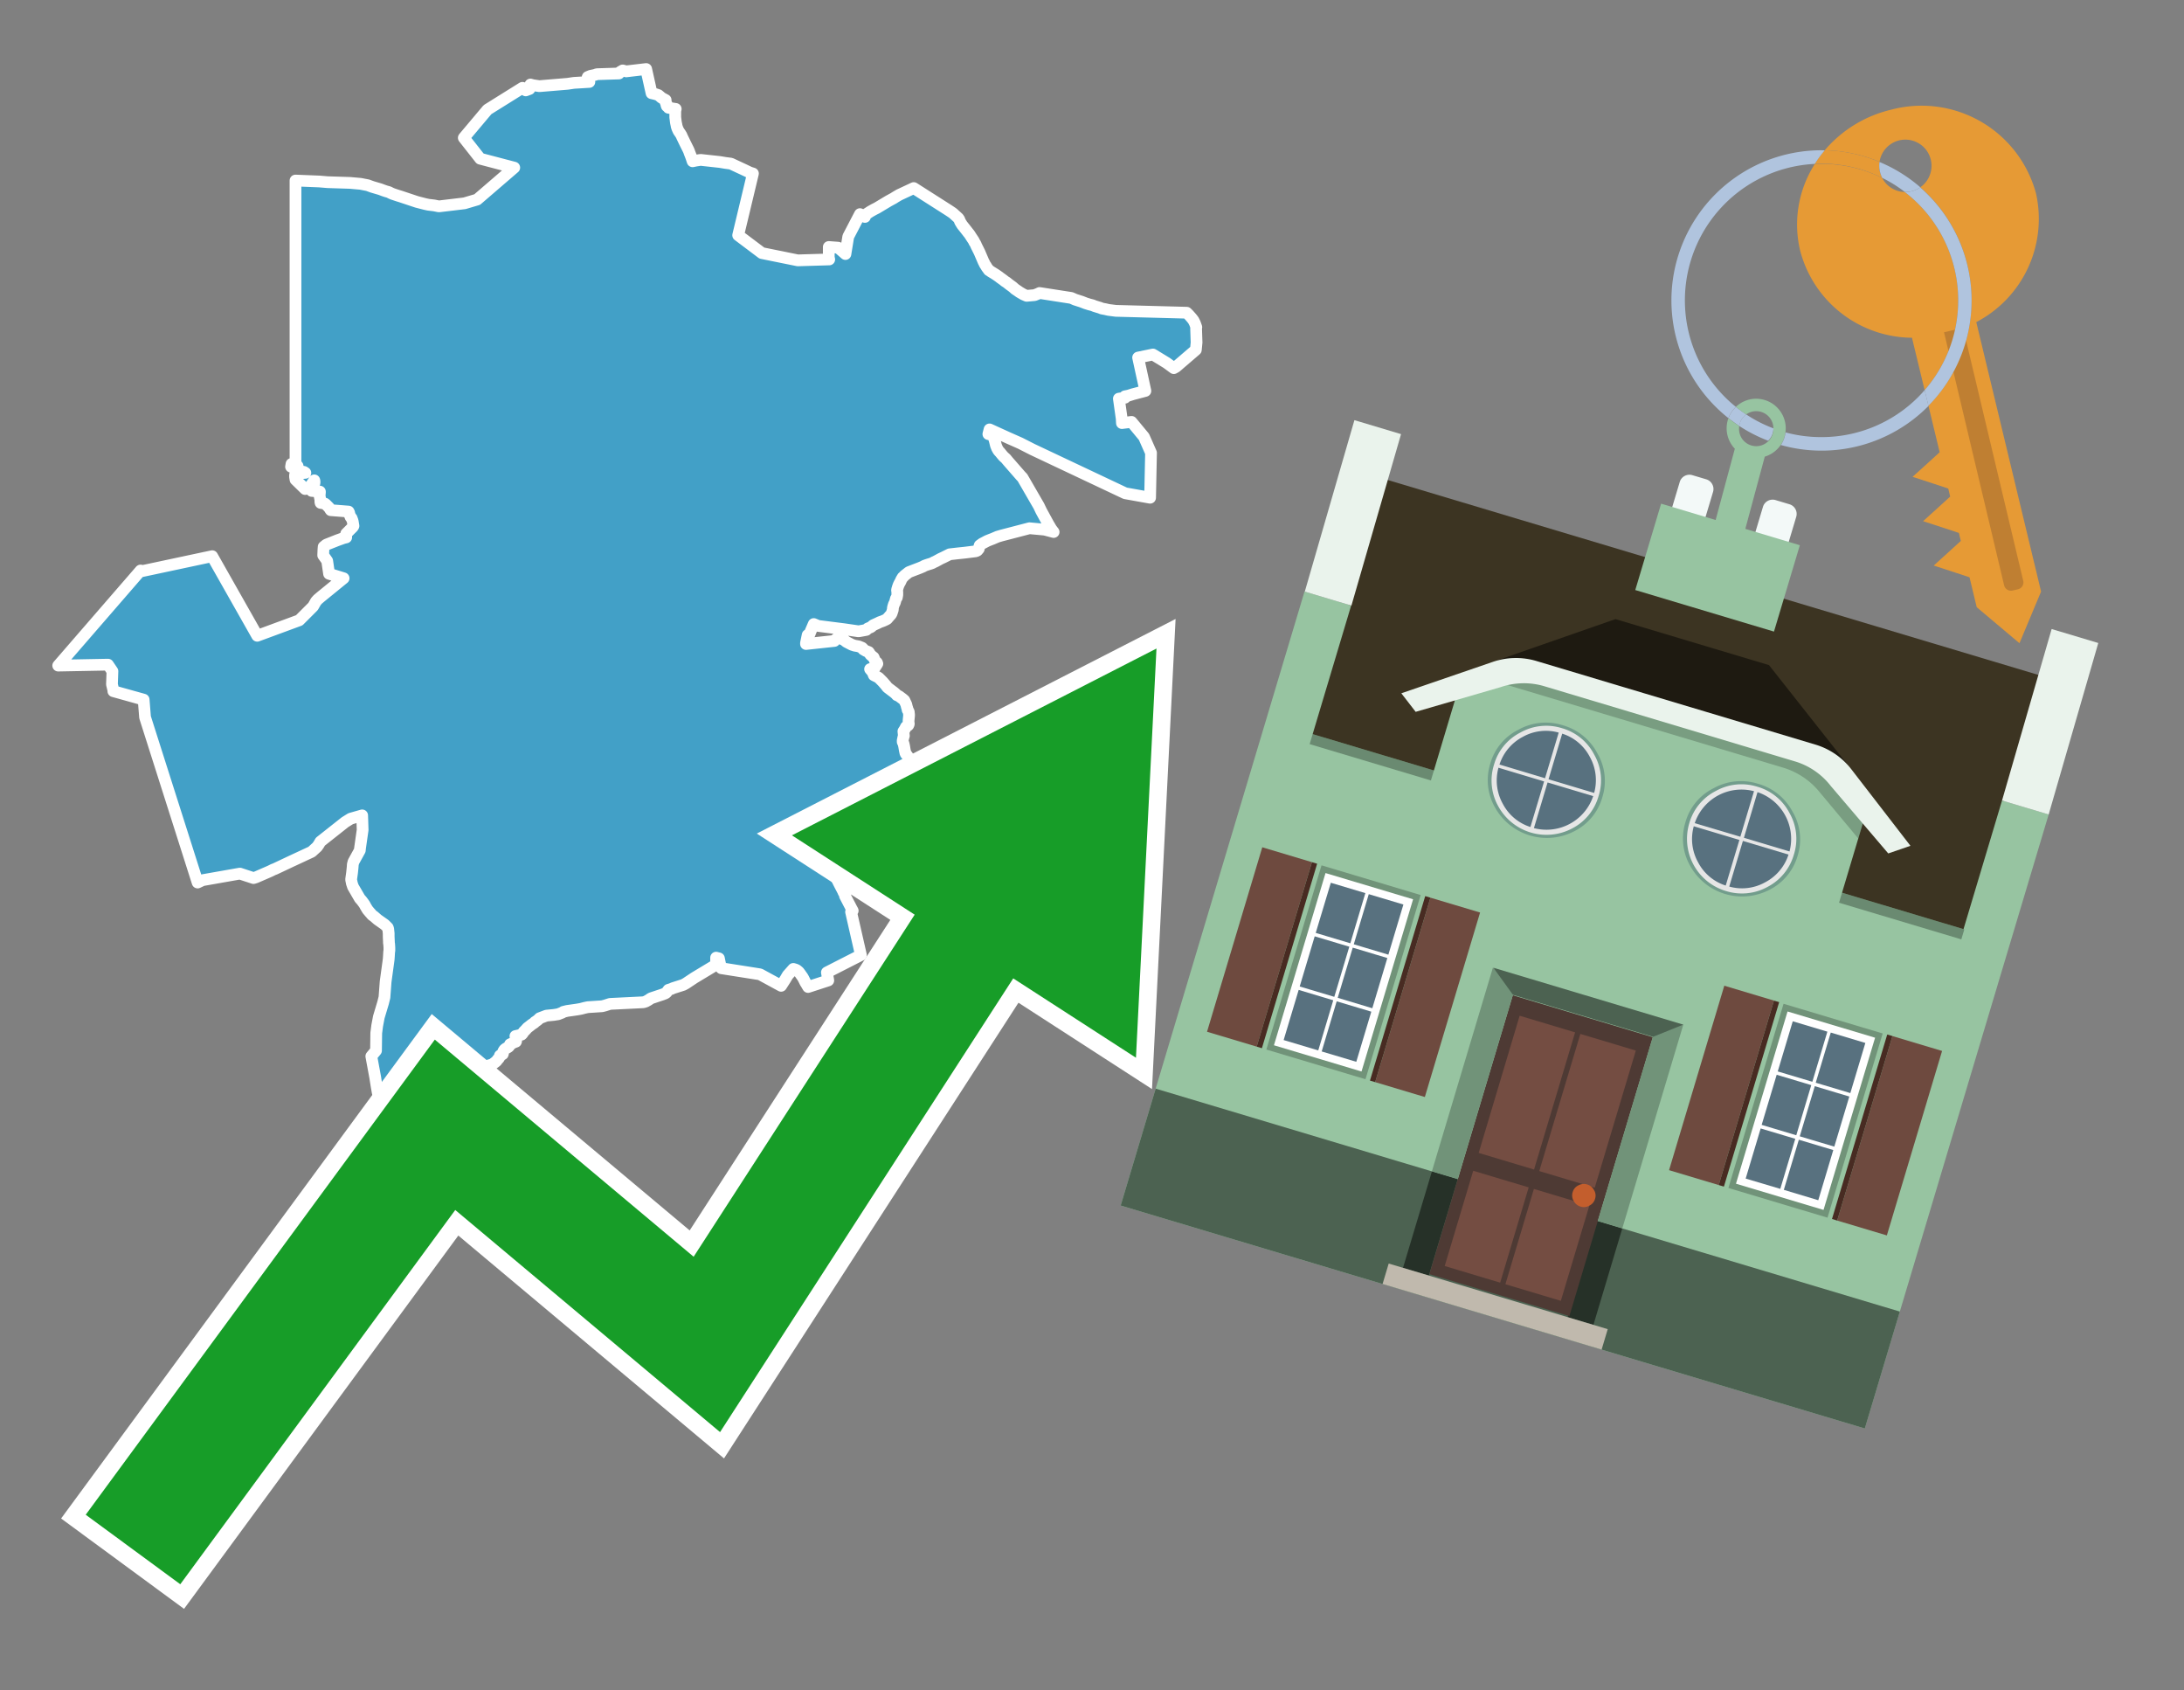
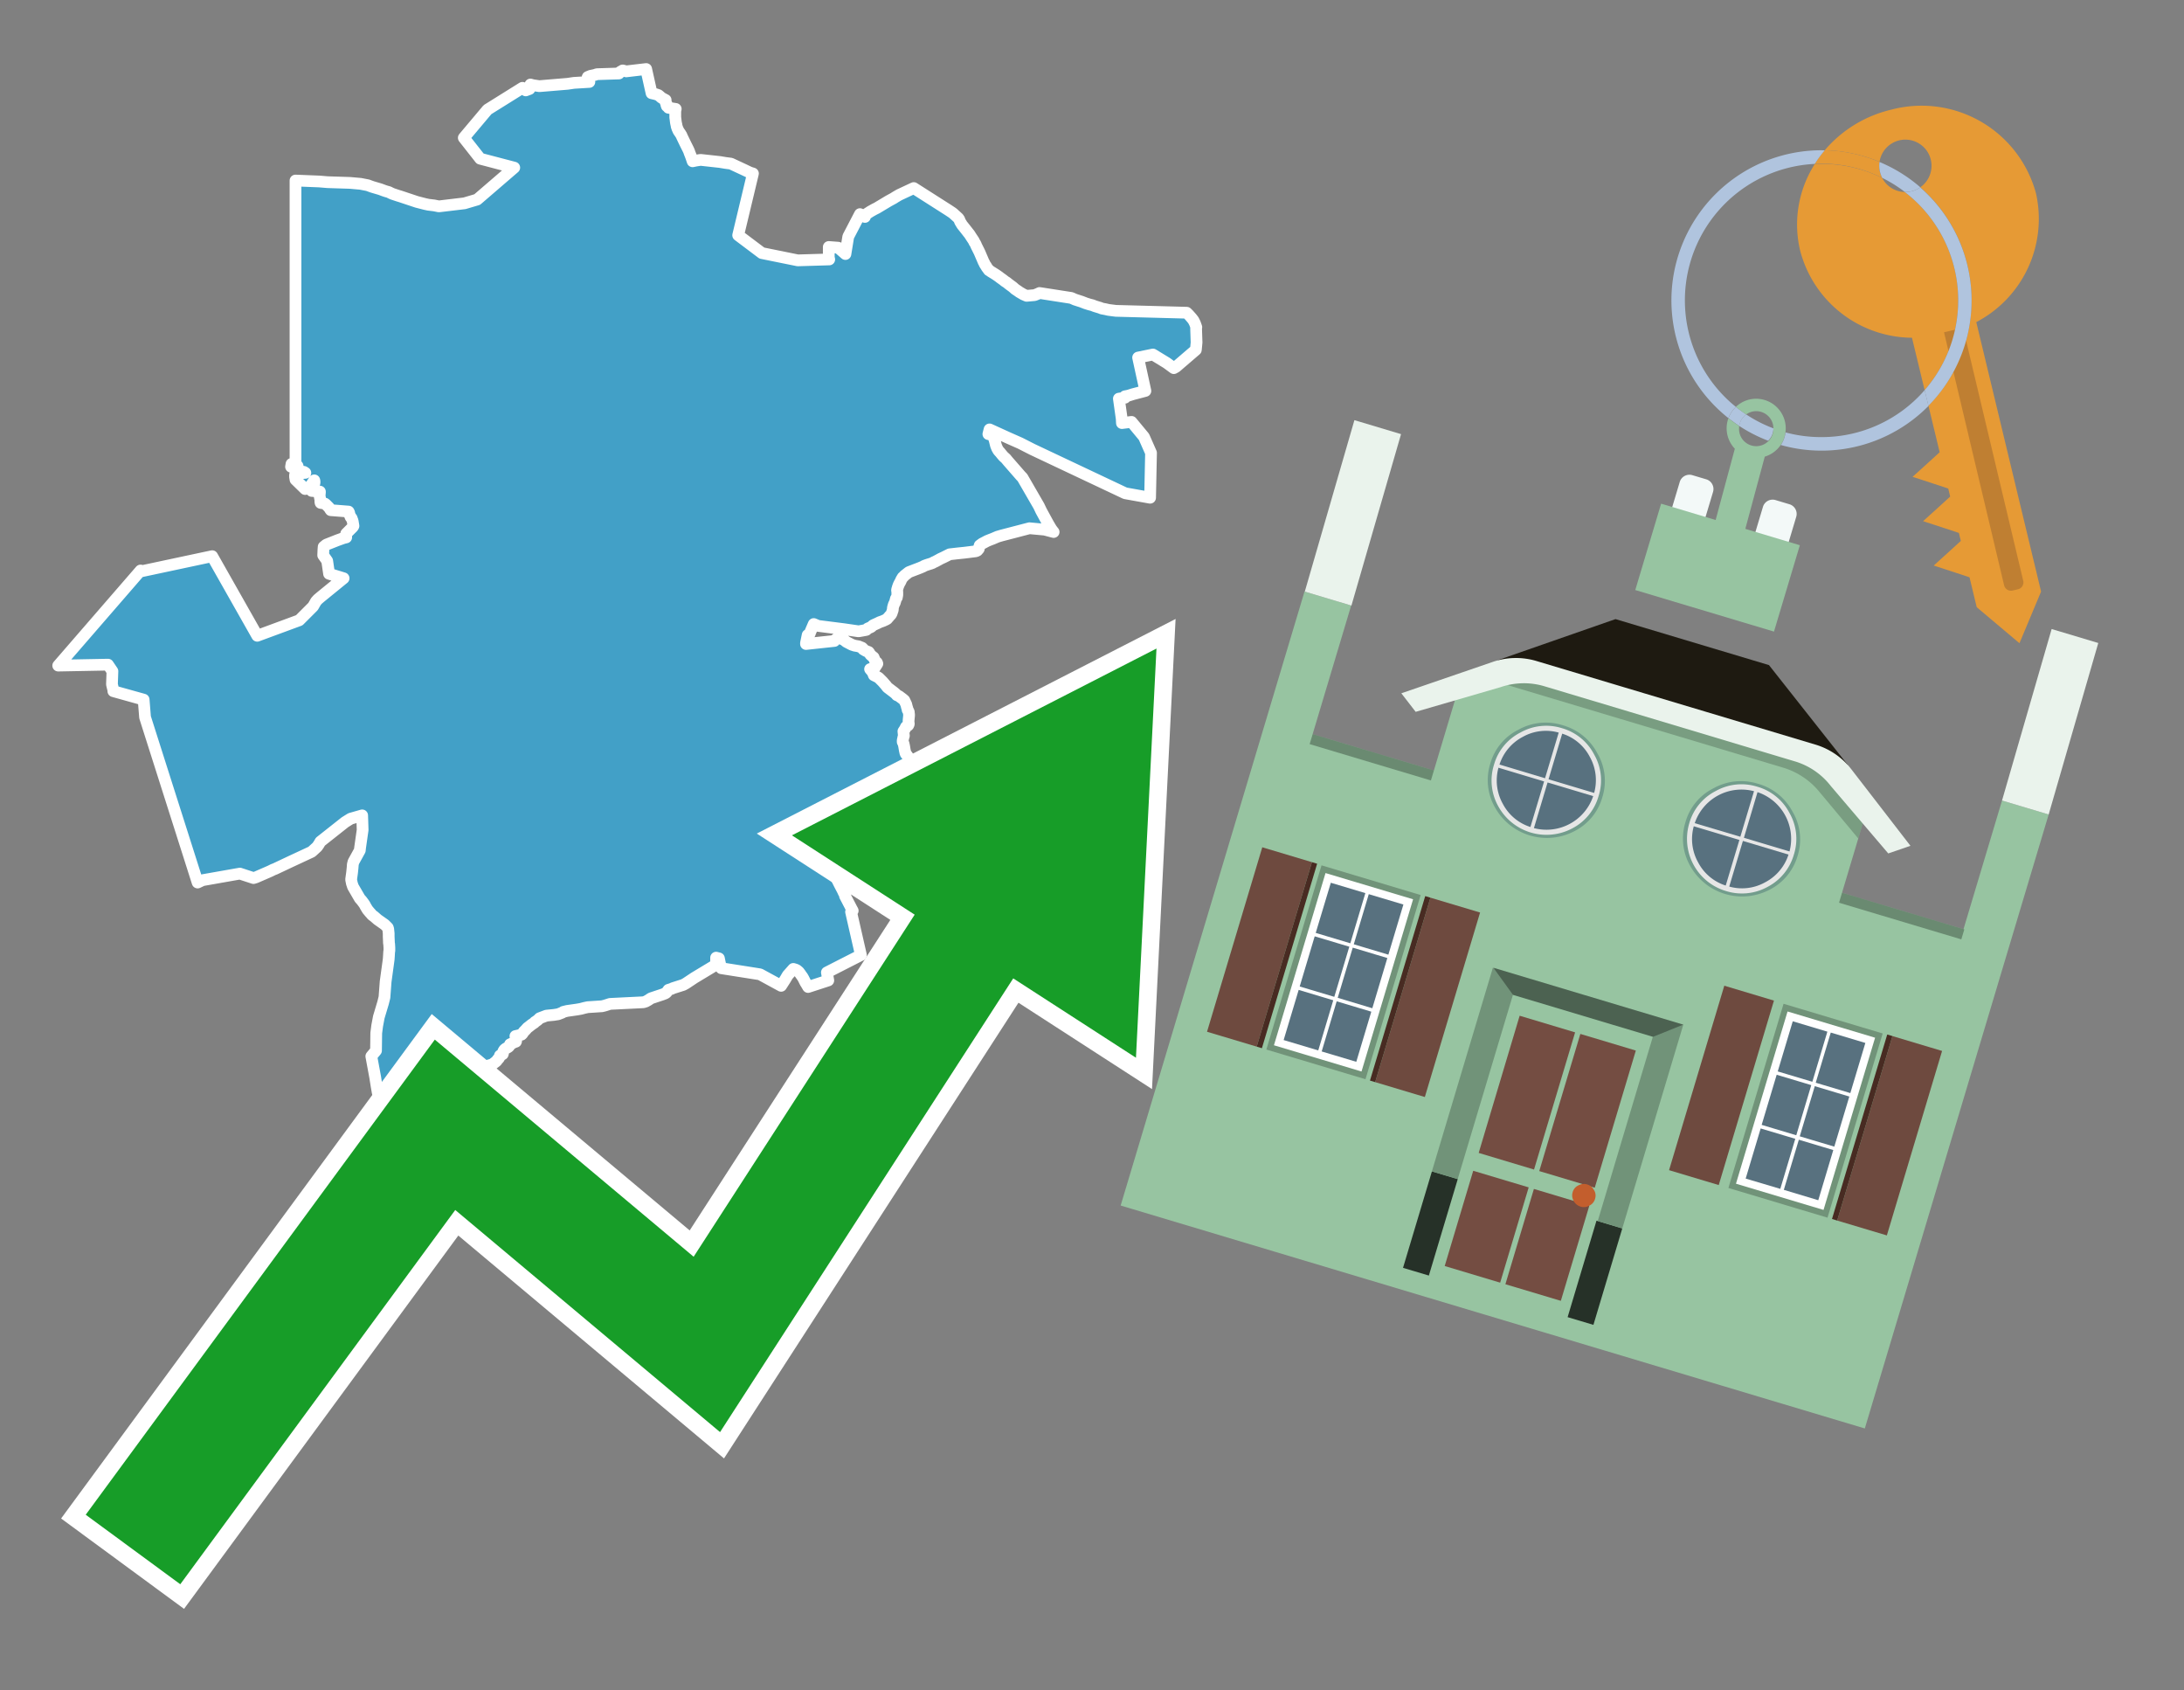
<svg xmlns="http://www.w3.org/2000/svg" id="Text" width="93.05" height="72" viewBox="0 0 93.05 72">
  <rect x="0" y="0" width="93.05" height="72" fill="#808080" stroke="none" />
  <polygon points="15.05,22.34 15.04,22.28 15.03,22.22 15.02,22.18 15.01,22.15 14.99,22.1 14.98,22.07 14.94,22.03 14.91,21.96 14.89,21.91 14.88,21.86 14.87,21.82 14.85,21.79 14.09,21.73 14.05,21.67 14.02,21.62 13.88,21.48 13.84,21.45 13.66,21.42 13.65,21.39 13.65,21.34 13.65,21.29 13.62,21.14 13.62,21.08 13.63,20.97 13.63,20.94 13.28,20.91 13.29,20.86 13.32,20.75 13.37,20.66 13.39,20.6 13.4,20.57 13.4,20.54 13.4,20.49 13.39,20.46 13.23,20.7 13.11,20.78 13,20.83 12.59,20.43 12.58,20.37 12.57,20.31 12.57,20.24 12.58,20.2 12.61,20.17 13.01,20.14 12.95,20.1 12.78,20.07 12.75,20.04 12.72,20 12.69,19.91 12.68,19.85 12.64,19.8 12.57,19.73 12.42,19.76 12.4,19.88 12.59,19.96 12.59,7.69 13.6,7.73 13.96,7.76 14.91,7.79 15.36,7.83 15.67,7.89 15.75,7.92 15.86,7.96 16.2,8.06 16.36,8.12 16.45,8.15 16.56,8.18 16.66,8.23 16.73,8.26 16.94,8.33 17.07,8.37 17.37,8.47 17.55,8.53 17.76,8.6 18.11,8.69 18.25,8.72 18.5,8.75 18.7,8.79 19.79,8.66 19.89,8.63 20.33,8.5 21.91,7.14 20.46,6.76 19.76,5.87 20.77,4.67 22.26,3.74 22.35,3.82 22.4,3.85 22.56,3.79 22.54,3.71 22.6,3.6 22.71,3.63 22.98,3.67 24.18,3.57 24.45,3.53 25.11,3.49 25.07,3.45 25.04,3.4 25.03,3.34 25.03,3.31 25.04,3.28 25.16,3.23 25.35,3.19 25.43,3.16 26.37,3.13 26.38,3.1 26.41,3.07 26.53,3 26.68,3.04 27.53,2.94 27.76,3.97 27.93,4.01 28.05,4.05 28.1,4.09 28.18,4.16 28.23,4.19 28.36,4.26 28.34,4.3 28.35,4.33 28.36,4.36 28.4,4.43 28.39,4.46 28.4,4.49 28.41,4.52 28.49,4.56 28.48,4.59 28.79,4.64 28.77,4.73 28.77,4.78 28.77,4.85 28.77,4.93 28.77,5 28.78,5.07 28.79,5.16 28.8,5.23 28.82,5.32 28.83,5.38 28.86,5.47 28.91,5.58 28.98,5.68 29.03,5.76 29.06,5.83 29.2,6.12 29.29,6.3 29.33,6.38 29.36,6.45 29.38,6.51 29.4,6.56 29.45,6.69 29.51,6.87 29.65,6.84 29.85,6.81 30.67,6.9 30.91,6.94 31.14,6.97 31.72,7.24 31.95,7.35 32.08,7.39 31.45,10.02 32.46,10.78 33.99,11.09 35.33,11.05 35.31,10.97 35.31,10.87 35.31,10.52 35.71,10.55 35.76,10.59 35.8,10.63 35.86,10.68 36.02,10.82 36.14,10.08 36.64,9.12 36.77,9.19 36.85,9.24 36.85,9.16 37.08,9.01 37.24,8.92 37.36,8.86 37.86,8.56 38.08,8.44 38.14,8.4 38.31,8.3 38.93,8.01 40.42,8.96 40.57,9.06 40.61,9.09 40.83,9.29 40.87,9.35 40.9,9.43 40.94,9.5 40.96,9.53 40.99,9.58 41.03,9.63 41.11,9.73 41.22,9.87 41.25,9.91 41.3,9.97 41.39,10.11 41.47,10.23 41.49,10.26 41.51,10.31 41.55,10.37 41.58,10.43 41.59,10.46 41.73,10.74 41.91,11.16 41.93,11.19 41.95,11.24 41.98,11.29 42.01,11.33 42.03,11.37 42.05,11.4 42.11,11.48 42.13,11.51 42.18,11.54 42.22,11.57 42.27,11.6 42.43,11.7 42.56,11.79 42.61,11.83 42.75,11.93 42.81,11.98 42.89,12.03 42.94,12.07 42.99,12.11 43.03,12.14 43.14,12.22 43.21,12.28 43.24,12.31 43.36,12.39 43.43,12.44 43.6,12.54 43.74,12.6 44.08,12.57 44.23,12.51 44.29,12.48 45.64,12.69 45.71,12.72 45.8,12.76 46.08,12.85 46.26,12.92 46.42,12.97 46.54,13 46.64,13.04 46.77,13.08 46.87,13.11 46.94,13.14 47.1,13.17 47.23,13.2 47.54,13.24 50.56,13.32 50.65,13.41 50.73,13.5 50.79,13.57 50.85,13.65 50.91,13.77 50.95,13.88 50.97,13.94 50.96,13.98 50.98,14.59 50.95,14.9 50.1,15.63 50.01,15.68 49.71,15.46 49.12,15.1 48.49,15.23 48.8,16.65 48.27,16.79 48.08,16.85 47.93,16.88 47.93,16.94 47.67,16.98 47.79,17.83 47.8,18.02 48.21,17.97 48.74,18.61 49.04,19.29 49,21.2 47.94,21.01 43.98,19.14 43.47,18.88 42.95,18.65 42.16,18.29 42.11,18.49 42.29,18.53 42.32,18.57 42.37,18.73 42.38,18.76 42.43,18.96 42.44,18.99 42.48,19.09 42.53,19.18 42.57,19.23 42.6,19.26 42.69,19.37 42.75,19.44 42.86,19.54 42.9,19.59 42.95,19.65 43.5,20.28 43.56,20.34 44.26,21.55 44.36,21.76 44.66,22.31 44.79,22.53 44.85,22.61 44.89,22.66 44.51,22.56 43.86,22.5 42.67,22.81 42.5,22.86 42.29,22.95 42.21,22.98 42.06,23.04 41.91,23.12 41.85,23.15 41.74,23.23 41.71,23.33 41.7,23.38 41.64,23.45 41.58,23.48 41.1,23.54 40.81,23.57 40.46,23.61 40.2,23.74 40.07,23.8 39.98,23.85 39.85,23.92 39.78,23.95 39.73,23.98 39.65,24.01 39.55,24.04 39.46,24.07 39.38,24.1 39.33,24.13 39.26,24.16 39.19,24.19 39.06,24.24 38.98,24.27 38.72,24.37 38.67,24.41 38.53,24.52 38.5,24.56 38.46,24.59 38.4,24.69 38.36,24.78 38.33,24.83 38.31,24.87 38.29,24.91 38.26,24.99 38.25,25.02 38.24,25.06 38.23,25.09 38.22,25.12 38.22,25.15 38.23,25.21 38.23,25.28 38.23,25.34 38.21,25.45 38.17,25.5 38.15,25.58 38.13,25.65 38.12,25.68 38.09,25.73 38.07,25.79 38.05,25.86 38.04,25.91 38.04,25.97 38.03,26 38.02,26.03 38.01,26.06 38,26.09 37.99,26.12 37.97,26.16 37.94,26.2 37.89,26.25 37.86,26.29 37.82,26.33 37.8,26.36 37.75,26.39 37.62,26.45 37.48,26.5 37.38,26.55 37.2,26.63 37.11,26.71 37.04,26.74 36.97,26.77 36.91,26.83 36.75,26.86 36.58,26.89 35.96,26.8 34.86,26.66 34.67,26.58 34.52,26.93 34.51,26.96 34.5,26.99 34.47,27.02 34.41,27.05 34.34,27.39 34.34,27.43 35.55,27.3 35.61,27.23 35.67,27.19 35.74,27.16 35.96,27.26 36.06,27.34 36.29,27.46 36.41,27.5 36.58,27.53 36.73,27.59 36.77,27.63 36.78,27.66 36.9,27.73 37.01,27.77 37.04,27.81 37.07,27.87 37.12,27.92 37.18,27.97 37.22,28 37.27,28.12 37.29,28.16 37.32,28.19 37.36,28.22 37.38,28.27 37.27,28.44 37.07,28.5 37.17,28.62 37.2,28.67 37.21,28.71 37.23,28.76 37.39,28.84 37.44,28.87 37.47,28.9 37.5,28.93 37.56,28.99 37.61,29.04 37.74,29.19 37.81,29.28 38.1,29.5 38.18,29.57 38.21,29.61 38.3,29.65 38.46,29.77 38.53,29.83 38.61,30 38.64,30.12 38.65,30.15 38.66,30.18 38.67,30.24 38.7,30.28 38.72,30.33 38.72,30.36 38.73,30.43 38.73,30.48 38.71,30.69 38.71,30.77 38.72,30.83 38.71,30.87 38.69,30.9 38.64,30.93 38.6,30.96 38.57,31.02 38.55,31.06 38.51,31.12 38.49,31.15 38.51,31.34 38.49,31.4 38.46,31.54 38.46,31.6 38.49,31.66 38.5,31.69 38.52,31.78 38.55,31.96 38.56,32 38.57,32.05 38.58,32.09 38.6,32.12 38.65,32.18 38.69,32.24 38.73,32.29 38.78,32.35 38.83,32.39 39.09,32.42 39.17,32.45 39.39,32.54 39.42,32.62 39.52,32.8 39.54,32.86 39.55,32.92 39.56,33.03 39.44,33.07 39.36,33.14 39.31,33.17 38.8,33.1 38.54,33.2 38.4,33.3 38.58,33.53 38.41,33.68 38.39,33.74 38.37,33.81 38.32,33.85 38.3,33.93 38.28,34.04 38.29,34.08 38.3,34.13 38.24,34.26 38.21,34.31 38.12,34.38 38.02,34.49 38.02,34.54 38.03,34.57 38.01,34.62 38,34.7 37.92,34.78 37.86,34.83 37.78,34.9 37.76,34.93 37.7,35.05 37.67,35.11 37.62,35.17 37.56,35.21 37.54,35.24 37.54,35.29 37.51,35.32 37.49,35.38 37.49,35.44 37.31,35.47 37.28,35.52 37.18,35.56 37.09,35.62 36.87,35.65 36.76,35.74 36.71,35.77 36.65,35.71 36.62,35.59 35.91,35.82 35.8,35.89 35.72,35.94 35.6,36.04 35.72,36.25 35.77,36.35 35.74,36.39 35.75,36.44 35.79,36.49 35.82,36.52 35.74,36.61 35.66,36.58 35.62,36.64 35.56,36.78 35.54,36.92 35.5,37.07 35.57,37.26 35.58,37.29 35.6,37.33 35.77,37.67 35.89,37.9 35.93,37.98 35.94,38.01 36.02,38.09 36,38.16 36.13,38.41 36.25,38.64 36.27,38.68 36.33,38.79 36.26,38.84 36.68,40.68 35.23,41.42 35.29,41.76 34.43,42.04 34.36,41.92 34.31,41.84 34.23,41.68 34.19,41.61 34.16,41.57 34.09,41.47 34.03,41.39 33.99,41.36 33.96,41.33 33.9,41.3 33.8,41.27 33.56,41.54 33.46,41.71 33.28,41.99 32.38,41.5 30.73,41.24 30.7,41.19 30.69,41.14 30.68,41.06 30.65,40.92 30.63,40.82 30.51,40.79 30.51,41.09 29.58,41.65 29.22,41.89 29.11,41.95 28.67,42.09 28.61,42.12 28.48,42.16 28.4,42.27 28.35,42.31 28.22,42.36 28.01,42.43 27.74,42.52 27.69,42.55 27.65,42.58 27.6,42.61 27.51,42.66 27.41,42.69 25.99,42.76 25.77,42.83 25.65,42.86 25.04,42.9 24.9,42.93 24.75,42.97 24.58,43 24.16,43.06 24,43.1 23.96,43.13 23.78,43.2 23.59,43.23 23.28,43.26 22.99,43.37 22.92,43.44 22.84,43.5 22.79,43.53 22.77,43.56 22.71,43.6 22.65,43.64 22.55,43.72 22.51,43.75 22.47,43.78 22.39,43.87 22.31,43.95 22.26,44.03 22.22,44.07 21.96,44.13 21.99,44.17 22,44.2 21.96,44.26 21.97,44.29 21.99,44.34 21.98,44.37 21.89,44.4 21.84,44.43 21.73,44.48 21.71,44.54 21.68,44.58 21.64,44.61 21.55,44.66 21.51,44.69 21.48,44.72 21.44,44.79 21.43,44.87 21.42,44.9 21.37,44.93 21.3,44.96 21.28,45.03 21.25,45.08 21.2,45.13 21.18,45.16 21.15,45.2 21.1,45.24 21.06,45.27 21.01,45.31 20.96,45.34 20.86,45.37 20.75,45.4 20.71,45.47 20.64,45.5 20.62,45.54 20.61,45.57 20.53,45.66 20.49,45.73 20.44,45.84 20.41,45.88 20.4,46.03 20.42,46.07 20.49,46.15 20.52,46.35 20.45,46.45 20.4,46.57 19.8,46.88 19.65,46.92 19.65,46.95 19.69,47.02 19.7,47.05 19.69,47.12 19.71,47.18 19.72,47.21 19.73,47.28 19.73,47.31 19.72,47.34 19.67,47.41 19.68,47.46 19.68,47.51 19.66,47.55 19.65,47.6 19.6,47.66 19.53,47.74 19.5,47.77 19.44,47.82 19.37,47.85 19.25,47.9 18.99,47.99 18.93,48.03 18.92,48.07 18.86,48.1 18.81,48.18 18.69,48.24 18.67,48.28 18.64,48.31 18.3,48.34 18.22,48.4 18.05,48.51 17.89,48.55 17.88,48.62 17.59,48.73 17.43,48.79 17.31,48.84 17.21,48.88 17.18,48.91 17.16,48.94 17.11,48.98 17.03,49.02 16.51,49.06 16.33,48.15 16.32,47.63 16.21,47.08 16.14,46.72 16.09,46.52 16.05,46.29 16,45.98 15.99,45.91 15.82,44.99 16.02,44.75 16.03,44 16.07,43.69 16.14,43.32 16.32,42.72 16.38,42.48 16.43,41.81 16.54,41.01 16.56,40.86 16.57,40.72 16.58,40.54 16.59,40.49 16.59,40.37 16.58,40.21 16.57,40.16 16.57,40.11 16.56,39.89 16.56,39.76 16.54,39.57 16.53,39.54 16.52,39.51 16.47,39.46 16.4,39.39 16.36,39.36 16.09,39.17 15.93,39.03 15.87,38.99 15.83,38.95 15.8,38.91 15.77,38.88 15.66,38.75 15.57,38.6 15.54,38.54 15.5,38.48 15.41,38.36 15.33,38.27 15.04,37.77 15.03,37.74 14.99,37.62 14.98,37.56 14.97,37.52 14.96,37.46 15,37.17 15.02,36.98 15.03,36.86 15.03,36.83 15.05,36.75 15.06,36.71 15.33,36.22 15.34,36.12 15.45,35.35 15.43,34.73 14.94,34.87 14.7,35.02 13.65,35.85 13.58,35.97 13.51,36.07 13.28,36.28 12.42,36.68 11.72,37.01 11.64,37.04 11.52,37.1 11.43,37.14 10.9,37.37 10.8,37.4 10.22,37.21 8.63,37.49 8.42,37.59 6.18,30.55 6.12,29.8 4.83,29.44 4.83,29.4 4.77,29.15 4.79,28.59 4.6,28.31 2.48,28.35 5.99,24.3 5.99,24.34 9.04,23.69 10.96,27.08 12.75,26.42 13.34,25.83 13.46,25.62 13.54,25.53 13.67,25.42 14.64,24.63 14.02,24.44 13.94,23.89 13.77,23.65 13.78,23.41 13.79,23.29 13.9,23.2 14.38,23.01 14.63,22.92 14.75,22.89 14.75,22.73 15.04,22.44 15.06,22.4 " fill="#42a0c7" stroke="#fff" stroke-linejoin="round" stroke-width="0.5" />
  <polygon points="49.272 27.624 33.741 35.58 38.97 38.959 29.553 53.529 18.525 44.281 3.652 64.518 7.681 67.479 19.396 51.538 30.678 60.999 43.169 41.673 48.398 45.053 49.272 27.624" fill="none" stroke="#fff" stroke-miterlimit="10" stroke-width="1.5" />
  <polygon points="49.272 27.624 33.741 35.58 38.97 38.959 29.553 53.529 18.525 44.281 3.652 64.518 7.681 67.479 19.396 51.538 30.678 60.999 43.169 41.673 48.398 45.053 49.272 27.624" fill="#179d28" />
  <path d="M80.19,7.577a1.16,1.16,0,0,1-.094-.251,1.114,1.114,0,0,1-.018-.429A6.367,6.367,0,0,0,77.743,6.4a5.269,5.269,0,0,0-.423.577c.1,0,.192-.007.288-.007A5.794,5.794,0,0,1,80.19,7.577Z" fill="#e69a35" />
  <path d="M77.608,6.4A6.394,6.394,0,0,0,73.64,17.81a1.26,1.26,0,0,1,.317-.48A5.821,5.821,0,0,1,77.32,6.981a5.269,5.269,0,0,1,.423-.577Z" fill="#b0c4de" />
  <path d="M84.2,13.72a4.962,4.962,0,0,0,2.545-5.48,5.047,5.047,0,0,0-6.179-3.566A5.322,5.322,0,0,0,77.743,6.4a6.367,6.367,0,0,1,2.335.493,1.114,1.114,0,1,1,1.736,1.084,6.392,6.392,0,0,1,.347,9.3l.479,1.985-.438.4-.716.648.92.3.6.2.082.341-.438.4-.716.648.92.3.605.2.082.341-.438.4-.716.649.92.3.605.2.307,1.274,1.821,1.534.921-2.2Z" fill="#e69a35" />
  <path d="M81.154,8.179a1.115,1.115,0,0,1-.964-.6,5.794,5.794,0,0,0-2.582-.6c-.1,0-.192,0-.288.007a4.783,4.783,0,0,0-.625,3.685,4.962,4.962,0,0,0,4.765,3.715L82,16.617a5.82,5.82,0,0,0-.846-8.438Z" fill="#e69a35" />
  <path d="M74.1,18.142a6.386,6.386,0,0,0,1.232.63.73.73,0,0,0,.224-.527h0a5.783,5.783,0,0,1-1.159-.593A.733.733,0,0,0,74.1,18.142Z" fill="#b0c4de" />
  <path d="M74.4,17.652q-.228-.152-.44-.322a1.26,1.26,0,0,0-.317.48c.148.117.3.228.46.332A.733.733,0,0,1,74.4,17.652Z" fill="#b0c4de" />
  <path d="M74.824,16.984a1.257,1.257,0,0,0-.867.346c.141.114.288.222.44.322a.731.731,0,0,1,1.159.593h0a.732.732,0,1,1-1.463,0,.7.7,0,0,1,.007-.1c-.158-.1-.312-.215-.46-.332a1.258,1.258,0,0,0,.273,1.3l-.979,3.635,1.275.341.98-3.639a1.266,1.266,0,0,0,.681-.5,1.249,1.249,0,0,0,.2-.538,1.328,1.328,0,0,0,.012-.168A1.262,1.262,0,0,0,74.824,16.984Z" fill="#97c4a1" />
  <path d="M85.974,25.1l-.226.053a.3.3,0,0,1-.362-.223l-2.56-10.777.81-.193L86.2,24.736A.3.3,0,0,1,85.974,25.1Z" fill="#bf7f32" />
  <path d="M80.1,7.326a1.16,1.16,0,0,0,.094.251,5.833,5.833,0,0,1,.964.6,1.137,1.137,0,0,0,.287-.031,1.108,1.108,0,0,0,.373-.167A6.371,6.371,0,0,0,80.078,6.9,1.114,1.114,0,0,0,80.1,7.326Z" fill="#b0c4de" />
  <path d="M77.608,18.618a5.836,5.836,0,0,1-1.534-.2,1.24,1.24,0,0,1-.2.537,6.4,6.4,0,0,0,6.291-1.666L82,16.617A5.807,5.807,0,0,1,77.608,18.618Z" fill="#b0c4de" />
  <path d="M81.814,7.981a1.108,1.108,0,0,1-.373.167,1.137,1.137,0,0,1-.287.031A5.82,5.82,0,0,1,82,16.617l.161.667a6.392,6.392,0,0,0-.347-9.3Z" fill="#b0c4de" />
-   <polygon points="83.79 39.753 55.78 31.364 58.988 20.404 86.964 28.783 83.79 39.753 83.79 39.753" fill="#3c3422" fill-rule="evenodd" />
  <polygon points="81.705 53.32 87.284 34.692 85.297 34.097 83.656 39.575 55.926 31.269 57.567 25.791 55.579 25.196 47.746 51.348 79.451 60.844 81.705 53.32" fill="#97c4a1" fill-rule="evenodd" />
  <rect x="69.522" y="21.148" width="0.444" height="28.983" transform="translate(15.592 92.226) rotate(-73.326)" opacity="0.3" />
  <polygon points="87.284 34.692 85.297 34.097 87.411 26.793 89.398 27.388 87.284 34.692 87.284 34.692" fill="#eaf3ec" fill-rule="evenodd" />
  <polygon points="57.578 25.794 55.591 25.199 57.705 17.896 59.692 18.491 57.578 25.794 57.578 25.794" fill="#eaf3ec" fill-rule="evenodd" />
-   <polygon points="79.451 60.844 80.943 55.865 49.238 46.369 47.747 51.348 79.451 60.844 79.451 60.844" fill="#4c6251" fill-rule="evenodd" />
  <path d="M71.566,20.528l-.522,1.743,1.418.425.523-1.744a.432.432,0,0,0-.289-.536l-.593-.177A.431.431,0,0,0,71.566,20.528Z" fill="#f3f9f8" fill-rule="evenodd" />
  <path d="M75.111,21.589l-.522,1.743,1.418.425.522-1.743a.43.43,0,0,0-.289-.536l-.593-.178A.43.43,0,0,0,75.111,21.589Z" fill="#f3f9f8" fill-rule="evenodd" />
  <polygon points="75.368 28.329 68.829 26.37 63.807 28.121 78.733 32.591 75.368 28.329" fill="#1e1a11" />
  <polygon points="78.248 32.422 64.442 28.287 62.236 28.998 60.064 36.247 77.453 41.455 79.651 34.116 78.248 32.422" fill="#97c4a1" />
  <path d="M77.74,32.516S65.088,28.725,65,28.7l-.938.43,11.892,3.562a3.175,3.175,0,0,1,1.532,1l1.685,2.02.327-1.09Z" fill-rule="evenodd" opacity="0.2" />
  <path d="M77.35,31.716,65.458,28.154a3.041,3.041,0,0,0-1.854.037l-3.9,1.339.611.79,3.626-1.054a3.045,3.045,0,0,1,1.855-.037l10.673,3.2A3.028,3.028,0,0,1,78,33.477l2.45,2.874.945-.325-2.518-3.26A3.036,3.036,0,0,0,77.35,31.716Z" fill="#eaf3ec" />
  <polygon points="76.683 23.223 70.773 21.453 69.671 25.132 75.581 26.902 76.683 23.223 76.683 23.223" fill="#97c4a1" fill-rule="evenodd" />
  <g id="Symbol_9_0_Layer2_0_MEMBER_8_MEMBER_21_MEMBER_0_FILL" data-name="Symbol 9 0 Layer2 0 MEMBER 8 MEMBER 21 MEMBER 0 FILL">
    <path d="M66.584,30.892a2.39,2.39,0,0,0-1.891.189,2.317,2.317,0,0,0-1.2,1.448A2.345,2.345,0,0,0,63.7,34.4a2.528,2.528,0,0,0,3.367,1.008,2.339,2.339,0,0,0,1.2-1.447,2.313,2.313,0,0,0-.208-1.87A2.394,2.394,0,0,0,66.584,30.892Z" fill="#729d8c" />
  </g>
  <g id="Symbol_9_0_Layer2_0_MEMBER_8_MEMBER_21_MEMBER_1_FILL" data-name="Symbol 9 0 Layer2 0 MEMBER 8 MEMBER 21 MEMBER 1 FILL">
    <path d="M66.547,31.016a2.241,2.241,0,0,0-1.769.185,2.213,2.213,0,0,0-1.127,1.376,2.239,2.239,0,0,0,.185,1.768,2.341,2.341,0,0,0,3.145.942,2.234,2.234,0,0,0,1.126-1.376,2.207,2.207,0,0,0-.185-1.768A2.237,2.237,0,0,0,66.547,31.016Z" fill="#e6e6e6" />
  </g>
  <g id="Symbol_9_0_Layer2_0_MEMBER_8_MEMBER_21_MEMBER_2_MEMBER_0_FILL" data-name="Symbol 9 0 Layer2 0 MEMBER 8 MEMBER 21 MEMBER 2 MEMBER 0 FILL">
    <path d="M65.787,33.284,63.843,32.7a2.036,2.036,0,0,0,.186,1.539,2.015,2.015,0,0,0,1.175.986Z" fill="#58717f" />
  </g>
  <g id="Symbol_9_0_Layer2_0_MEMBER_8_MEMBER_21_MEMBER_2_MEMBER_1_FILL" data-name="Symbol 9 0 Layer2 0 MEMBER 8 MEMBER 21 MEMBER 2 MEMBER 1 FILL">
    <path d="M65.827,33.148l.582-1.944a2.01,2.01,0,0,0-1.523.178,2.037,2.037,0,0,0-1,1.183Z" fill="#58717f" />
  </g>
  <g id="Symbol_9_0_Layer2_0_MEMBER_8_MEMBER_21_MEMBER_2_MEMBER_2_FILL" data-name="Symbol 9 0 Layer2 0 MEMBER 8 MEMBER 21 MEMBER 2 MEMBER 2 FILL">
    <path d="M67.878,33.91l-1.943-.582-.582,1.944a2.1,2.1,0,0,0,2.525-1.362Z" fill="#58717f" />
  </g>
  <g id="Symbol_9_0_Layer2_0_MEMBER_8_MEMBER_21_MEMBER_2_MEMBER_3_FILL" data-name="Symbol 9 0 Layer2 0 MEMBER 8 MEMBER 21 MEMBER 2 MEMBER 3 FILL">
    <path d="M66.558,31.249l-.582,1.943,1.943.582a2.031,2.031,0,0,0-.186-1.539A2.009,2.009,0,0,0,66.558,31.249Z" fill="#58717f" />
  </g>
  <g id="Symbol_9_0_Layer2_0_MEMBER_8_MEMBER_21_MEMBER_0_FILL-2" data-name="Symbol 9 0 Layer2 0 MEMBER 8 MEMBER 21 MEMBER 0 FILL">
    <path d="M74.9,33.384a2.4,2.4,0,0,0-1.891.189,2.316,2.316,0,0,0-1.2,1.448,2.341,2.341,0,0,0,.209,1.87A2.527,2.527,0,0,0,75.387,37.9a2.345,2.345,0,0,0,1.2-1.447,2.314,2.314,0,0,0-.209-1.87A2.389,2.389,0,0,0,74.9,33.384Z" fill="#729d8c" />
  </g>
  <g id="Symbol_9_0_Layer2_0_MEMBER_8_MEMBER_21_MEMBER_1_FILL-2" data-name="Symbol 9 0 Layer2 0 MEMBER 8 MEMBER 21 MEMBER 1 FILL">
    <path d="M74.867,33.508a2.239,2.239,0,0,0-1.768.185,2.21,2.21,0,0,0-1.127,1.376,2.316,2.316,0,0,0,1.564,2.883,2.261,2.261,0,0,0,1.765-.173A2.237,2.237,0,0,0,76.428,36.4a2.209,2.209,0,0,0-.185-1.769A2.239,2.239,0,0,0,74.867,33.508Z" fill="#e6e6e6" />
  </g>
  <g id="Symbol_9_0_Layer2_0_MEMBER_8_MEMBER_21_MEMBER_2_MEMBER_0_FILL-2" data-name="Symbol 9 0 Layer2 0 MEMBER 8 MEMBER 21 MEMBER 2 MEMBER 0 FILL">
    <path d="M74.107,35.776l-1.943-.582a2.031,2.031,0,0,0,.186,1.539,2.009,2.009,0,0,0,1.175.986Z" fill="#58717f" />
  </g>
  <g id="Symbol_9_0_Layer2_0_MEMBER_8_MEMBER_21_MEMBER_2_MEMBER_1_FILL-2" data-name="Symbol 9 0 Layer2 0 MEMBER 8 MEMBER 21 MEMBER 2 MEMBER 1 FILL">
    <path d="M74.148,35.64,74.73,33.7a2.1,2.1,0,0,0-2.525,1.362Z" fill="#58717f" />
  </g>
  <g id="Symbol_9_0_Layer2_0_MEMBER_8_MEMBER_21_MEMBER_2_MEMBER_2_FILL-2" data-name="Symbol 9 0 Layer2 0 MEMBER 8 MEMBER 21 MEMBER 2 MEMBER 2 FILL">
    <path d="M76.2,36.4l-1.943-.582-.582,1.944a2.015,2.015,0,0,0,1.523-.178A2.036,2.036,0,0,0,76.2,36.4Z" fill="#58717f" />
  </g>
  <g id="Symbol_9_0_Layer2_0_MEMBER_8_MEMBER_21_MEMBER_2_MEMBER_3_FILL-2" data-name="Symbol 9 0 Layer2 0 MEMBER 8 MEMBER 21 MEMBER 2 MEMBER 3 FILL">
    <path d="M74.879,33.741,74.3,35.684l1.943.582a2.1,2.1,0,0,0-1.361-2.525Z" fill="#58717f" />
  </g>
  <polygon points="51.426 43.946 53.542 44.58 55.896 36.723 53.78 36.089 51.426 43.946 51.426 43.946" fill="#6e4a3f" fill-rule="evenodd" />
  <polygon points="53.542 44.58 53.764 44.647 56.117 36.789 55.896 36.723 53.542 44.58 53.542 44.58" fill="#482b22" fill-rule="evenodd" />
  <polygon points="60.706 46.726 58.59 46.092 60.943 38.235 63.059 38.868 60.706 46.726 60.706 46.726" fill="#6e4a3f" fill-rule="evenodd" />
  <polygon points="58.59 46.092 58.368 46.026 60.722 38.168 60.943 38.235 58.59 46.092 58.59 46.092" fill="#482b22" fill-rule="evenodd" />
  <rect x="53.146" y="39.209" width="8.19" height="4.408" transform="translate(1.145 84.365) rotate(-73.326)" fill="#719379" />
  <polygon points="60.205 38.304 56.474 37.187 54.277 44.522 58.008 45.639 60.205 38.304 60.205 38.304" fill="#fff" fill-rule="evenodd" />
  <path d="M59.792,38.527l-.64,2.136-1.474-.442.639-2.135,1.475.441Zm-1.621-.485-.64,2.136-1.474-.442L56.7,37.6l1.474.442Zm-2.158,1.84,1.475.441-.64,2.136-1.474-.441.639-2.136Zm-.683,2.282,1.474.441-.639,2.136L54.69,44.3l.64-2.135Zm.981,2.621.639-2.136,1.475.442-.64,2.135-1.474-.441Zm2.158-1.84L56.994,42.5l.64-2.136,1.474.442-.639,2.136Z" fill="#58717f" fill-rule="evenodd" />
  <polygon points="80.39 52.621 78.274 51.988 80.628 44.13 82.743 44.764 80.39 52.621 80.39 52.621" fill="#6e4a3f" fill-rule="evenodd" />
  <polygon points="78.274 51.988 78.053 51.921 80.406 44.064 80.628 44.13 78.274 51.988 78.274 51.988" fill="#482b22" fill-rule="evenodd" />
  <polygon points="71.111 49.842 73.227 50.476 75.58 42.619 73.464 41.985 71.111 49.842 71.111 49.842" fill="#6e4a3f" fill-rule="evenodd" />
-   <polygon points="73.227 50.476 73.448 50.542 75.802 42.685 75.58 42.619 73.227 50.476 73.227 50.476" fill="#482b22" fill-rule="evenodd" />
  <rect x="72.83" y="45.105" width="8.19" height="4.408" transform="translate(9.534 107.426) rotate(-73.326)" fill="#719379" />
  <polygon points="76.159 43.083 79.889 44.2 77.692 51.535 73.962 50.418 76.159 43.083 76.159 43.083" fill="#fff" fill-rule="evenodd" />
  <path d="M76.381,43.5l1.475.442-.64,2.135-1.475-.441.64-2.136ZM78,43.981l1.474.442-.64,2.136-1.474-.442L78,43.981Zm.791,2.724-.64,2.135L76.679,48.4l.64-2.136,1.474.442Zm-.684,2.282-.639,2.135L76,50.68l.64-2.135,1.474.442Zm-2.26,1.65L74.375,50.2l.639-2.135,1.475.441-.64,2.136Zm-.791-2.724.64-2.135,1.474.441-.639,2.136-1.475-.442Z" fill="#58717f" fill-rule="evenodd" />
  <polygon points="67.888 56.431 69.118 52.323 68.019 51.994 66.789 56.102 67.888 56.431 67.888 56.431" fill="#263128" fill-rule="evenodd" />
  <polygon points="60.877 54.331 62.108 50.223 61.007 49.894 59.776 54.002 60.877 54.331 60.877 54.331" fill="#263128" fill-rule="evenodd" />
  <g id="Symbol_9_0_Layer2_0_MEMBER_8_MEMBER_12_MEMBER_0_FILL" data-name="Symbol 9 0 Layer2 0 MEMBER 8 MEMBER 12 MEMBER 0 FILL">
-     <path d="M70.418,44.178l-5.965-1.786L60.9,54.27l5.964,1.786Z" fill="#4e3a34" />
-   </g>
+     </g>
  <g id="Symbol_9_0_Layer2_0_MEMBER_8_MEMBER_12_MEMBER_1_MEMBER_0_FILL" data-name="Symbol 9 0 Layer2 0 MEMBER 8 MEMBER 12 MEMBER 1 MEMBER 0 FILL">
    <path d="M65.358,49.815l1.75-5.843-2.363-.708L63,49.107Z" fill="#744d42" />
  </g>
  <g id="Symbol_9_0_Layer2_0_MEMBER_8_MEMBER_12_MEMBER_1_MEMBER_1_FILL" data-name="Symbol 9 0 Layer2 0 MEMBER 8 MEMBER 12 MEMBER 1 MEMBER 1 FILL">
    <path d="M67.331,44.039l-1.75,5.842,2.364.708,1.75-5.842Z" fill="#744d42" />
  </g>
  <g id="Symbol_9_0_Layer2_0_MEMBER_8_MEMBER_12_MEMBER_2_MEMBER_0_FILL" data-name="Symbol 9 0 Layer2 0 MEMBER 8 MEMBER 12 MEMBER 2 MEMBER 0 FILL">
    <path d="M63.915,54.633l1.215-4.058-2.363-.707-1.215,4.057Z" fill="#744d42" />
  </g>
  <g id="Symbol_9_0_Layer2_0_MEMBER_8_MEMBER_12_MEMBER_2_MEMBER_1_FILL" data-name="Symbol 9 0 Layer2 0 MEMBER 8 MEMBER 12 MEMBER 2 MEMBER 1 FILL">
    <path d="M66.5,55.407l1.215-4.057-2.363-.708L64.138,54.7Z" fill="#744d42" />
  </g>
  <g id="Symbol_9_0_Layer2_0_MEMBER_8_MEMBER_13_FILL" data-name="Symbol 9 0 Layer2 0 MEMBER 8 MEMBER 13 FILL">
    <path d="M67.959,51.058a.439.439,0,0,0-.045-.367.487.487,0,0,0-.669-.2.445.445,0,0,0-.239.282.457.457,0,0,0,.041.378.481.481,0,0,0,.293.242.459.459,0,0,0,.377-.042A.453.453,0,0,0,67.959,51.058Z" fill="#c35e2d" />
  </g>
  <g id="Symbol_9_0_Layer2_0_MEMBER_8_MEMBER_14_FILL" data-name="Symbol 9 0 Layer2 0 MEMBER 8 MEMBER 14 FILL">
-     <path d="M64.557,42.047l-.951-.833-2.6,8.68,1.1.329Z" fill="#719379" />
+     <path d="M64.557,42.047l-.951-.833-2.6,8.68,1.1.329" fill="#719379" />
  </g>
  <g id="Symbol_9_0_Layer2_0_MEMBER_8_MEMBER_15_FILL" data-name="Symbol 9 0 Layer2 0 MEMBER 8 MEMBER 15 FILL">
    <path d="M71.718,43.643l-1.2.19L68.072,52.01l1.046.313Z" fill="#719379" />
  </g>
  <g id="Symbol_9_0_Layer2_0_MEMBER_8_MEMBER_16_FILL" data-name="Symbol 9 0 Layer2 0 MEMBER 8 MEMBER 16 FILL">
    <path d="M63.627,41.22l.836,1.156,5.961,1.786,1.294-.519Z" fill="#4c6251" />
  </g>
-   <polygon points="58.905 54.69 59.166 53.819 68.498 56.614 68.237 57.485 58.905 54.69 58.905 54.69" fill="#c0b9ad" fill-rule="evenodd" />
</svg>